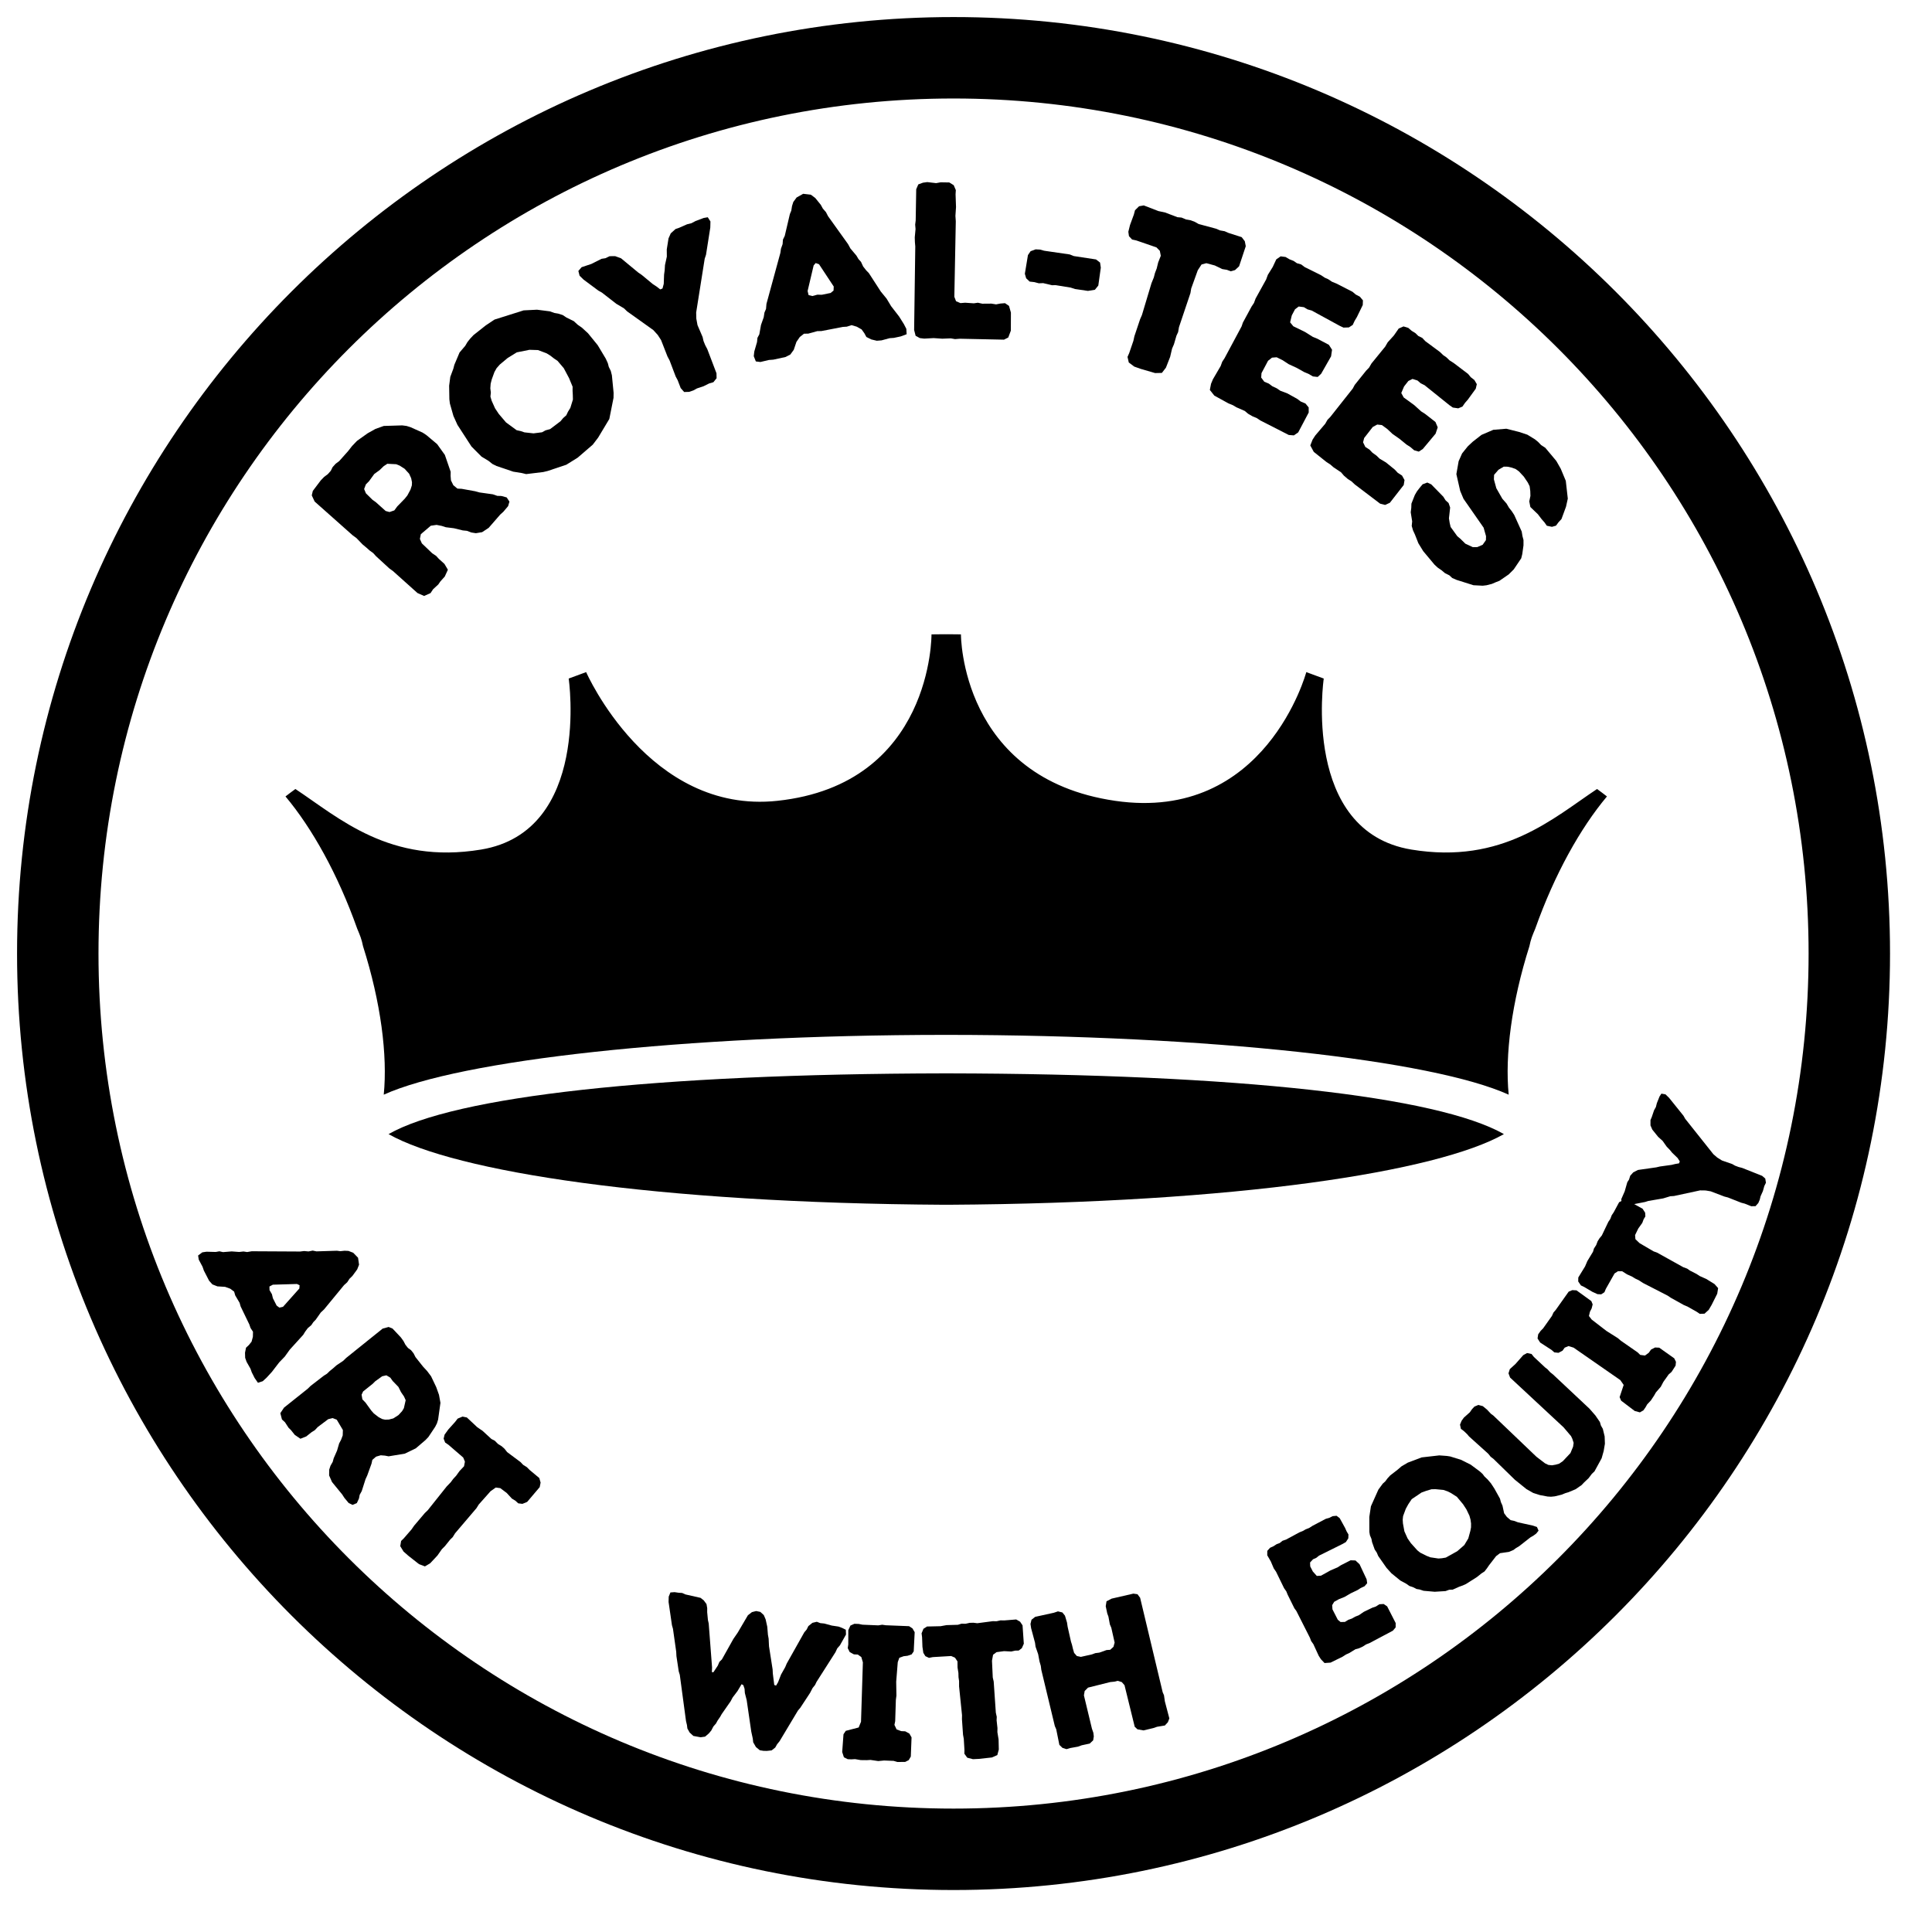
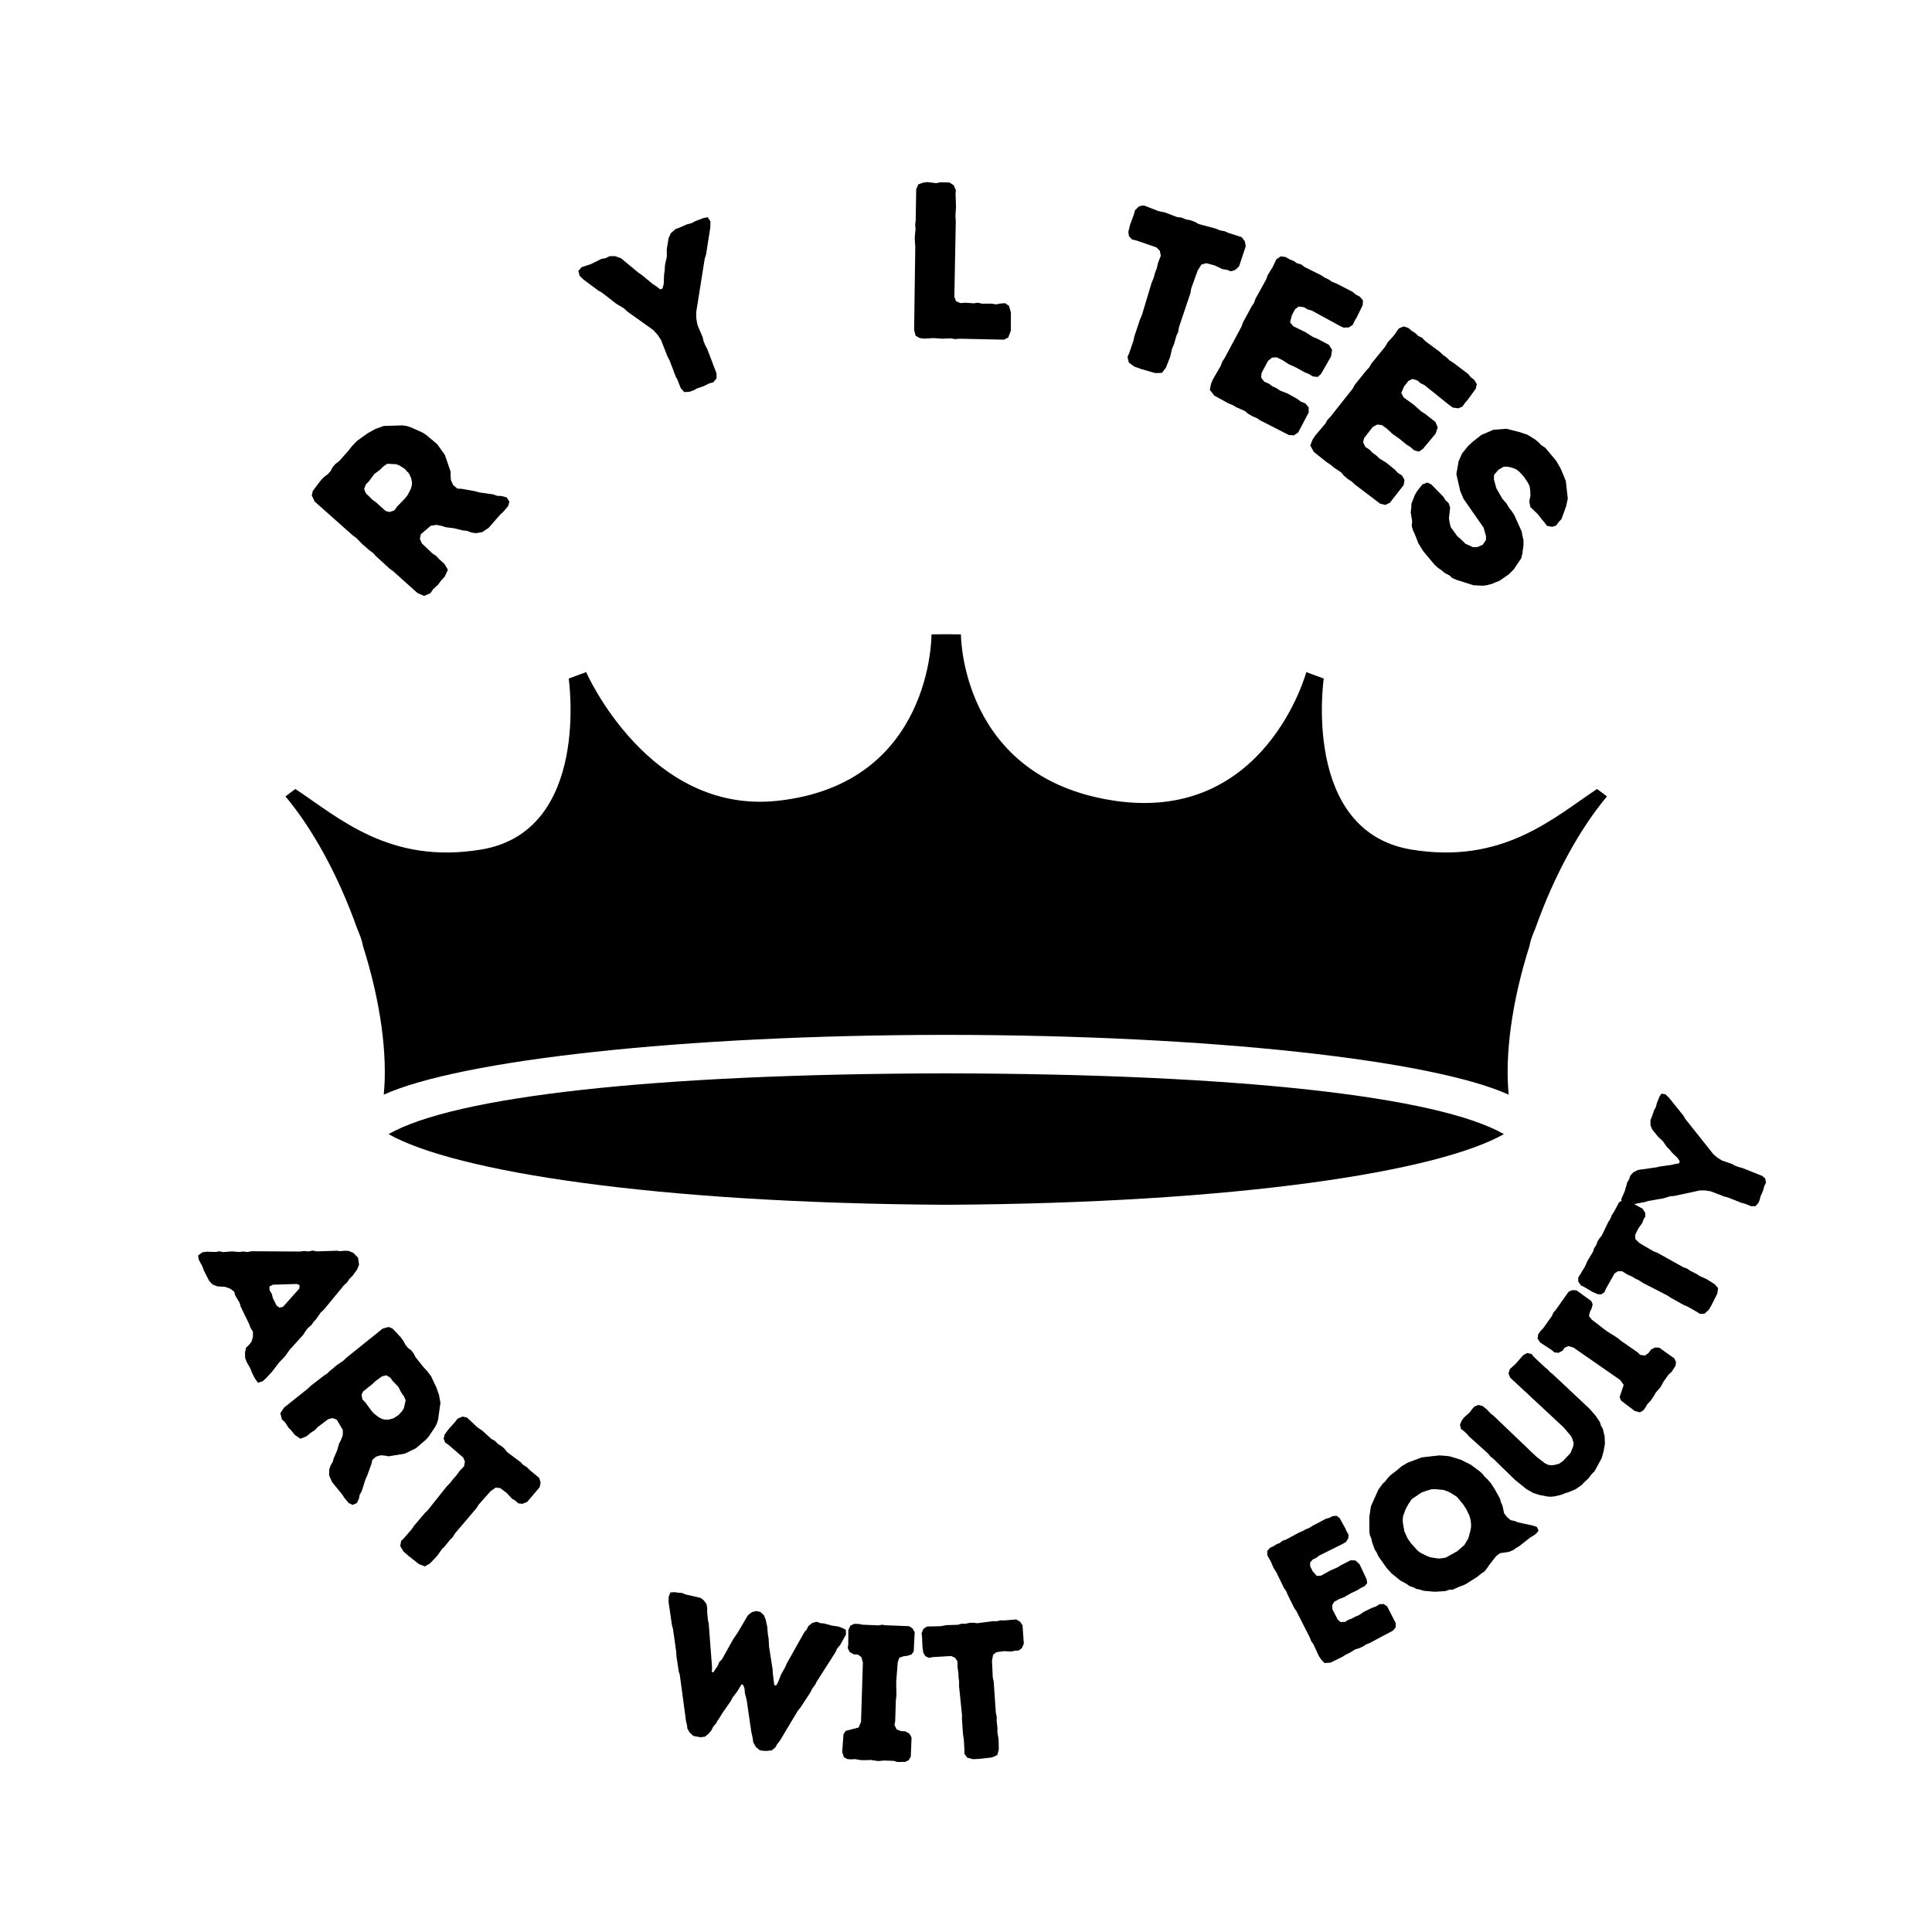
<svg xmlns="http://www.w3.org/2000/svg" version="1.0" preserveAspectRatio="xMidYMid meet" height="1080" viewBox="0 0 810 810" zoomAndPan="magnify" width="1080">
  <defs>
    <g />
    <clipPath id="8581c6b17a">
      <path clip-rule="nonzero" d="M 162 450 L 631 450 L 631 505.16 L 162 505.16 Z M 162 450" />
    </clipPath>
    <clipPath id="a1fbc2fe5c">
      <path clip-rule="nonzero" d="M 119 265.91 L 674 265.91 L 674 459 L 119 459 Z M 119 265.91" />
    </clipPath>
    <clipPath id="b4321ded58">
-       <path clip-rule="nonzero" d="M 7.152 7.152 L 792.402 7.152 L 792.402 792.402 L 7.152 792.402 Z M 7.152 7.152" />
-     </clipPath>
+       </clipPath>
  </defs>
  <rect fill-opacity="1" height="972" y="-81" fill="#ffffff" width="972" x="-81" />
  <rect fill-opacity="1" height="972" y="-81" fill="#ffffff" width="972" x="-81" />
  <g clip-path="url(#8581c6b17a)">
    <path fill-rule="nonzero" fill-opacity="1" d="M 396.707 450.023 C 396.473 450.023 396.242 450.016 396.008 450.016 C 274.309 450.234 190.629 459.664 162.898 475.48 C 190.676 491.215 274.332 504.395 396.008 505.105 C 396.242 505.105 396.473 505.098 396.707 505.098 C 396.941 505.098 397.172 505.105 397.406 505.105 C 519.09 504.395 602.742 491.215 630.516 475.48 C 602.789 459.664 519.105 450.234 397.406 450.016 C 397.172 450.016 396.941 450.023 396.707 450.023" fill="#000000" />
  </g>
  <g clip-path="url(#a1fbc2fe5c)">
    <path fill-rule="nonzero" fill-opacity="1" d="M 669.574 330.793 C 651.258 342.93 630.027 362.516 591.723 356.184 C 545.59 348.555 554.988 284.484 554.988 284.484 L 547.672 281.785 C 547.672 281.785 530.688 344.945 467.535 335.75 C 402.625 326.309 402.879 265.961 402.879 265.961 C 401.055 265.945 399.234 265.922 397.406 265.906 C 397.176 265.906 396.941 265.914 396.707 265.914 C 396.477 265.914 396.242 265.906 396.008 265.906 C 394.184 265.922 392.367 265.945 390.535 265.961 C 390.535 265.961 391.105 328.785 325.887 335.75 C 271.938 341.52 245.742 281.785 245.742 281.785 L 238.426 284.484 C 238.426 284.484 247.824 348.555 201.691 356.184 C 163.391 362.516 142.164 342.93 123.848 330.793 C 122.41 331.816 121.059 332.871 119.691 333.914 C 130.82 347.18 141.645 366.512 149.711 389.211 C 149.727 389.258 149.738 389.301 149.754 389.344 C 150.383 390.812 150.891 392.07 151.211 392.988 C 151.594 394.066 151.922 395.305 152.195 396.68 C 159.672 420.238 162.531 442.418 160.887 458.949 C 192.867 444.465 285.926 433.965 396.008 433.875 C 396.242 433.875 396.473 433.875 396.707 433.875 C 396.941 433.875 397.172 433.875 397.406 433.875 C 507.496 433.965 600.555 444.465 632.527 458.949 C 630.891 442.418 633.746 420.238 641.219 396.68 C 641.5 395.305 641.82 394.066 642.203 392.988 C 642.531 392.07 643.039 390.812 643.668 389.344 C 643.684 389.301 643.695 389.258 643.711 389.211 C 651.77 366.512 662.594 347.18 673.723 333.914 C 672.359 332.871 671.008 331.816 669.574 330.793" fill="#000000" />
  </g>
  <g clip-path="url(#b4321ded58)">
    <path fill-rule="nonzero" fill-opacity="1" d="M 399.777 7.152 C 183.141 7.152 7.152 183.141 7.152 399.777 C 7.152 616.418 183.141 792.402 399.777 792.402 C 616.418 792.402 792.402 616.418 792.402 399.777 C 792.402 183.141 616.418 7.152 399.777 7.152 Z M 399.777 41.293 C 597.965 41.293 758.262 201.59 758.262 399.777 C 758.262 597.965 597.965 758.262 399.777 758.262 C 201.59 758.262 41.293 597.965 41.293 399.777 C 41.293 201.59 201.59 41.293 399.777 41.293 Z M 399.777 41.293" fill="#000000" />
  </g>
  <g fill-opacity="1" fill="#000000">
    <g transform="translate(173.212, 256.393)">
      <g>
        <path d="M 1.812 -7.766 L -8.469 -16.984 L -10 -18.094 L -15.562 -23.203 L -16.766 -24.531 L -18.203 -25.562 L -19.609 -26.812 L -21.188 -28.125 L -23.781 -30.812 L -25.312 -31.922 L -41.297 -46.125 L -42.5 -48.703 L -42.062 -50.578 L -38.734 -54.984 L -37.297 -56.469 L -35.781 -57.594 L -34.531 -59 L -33.766 -60.547 L -32.5 -61.953 L -31 -63.078 L -27.266 -67.266 L -25.594 -69.406 L -23.531 -71.562 L -19.078 -74.734 L -15.812 -76.562 L -12.312 -77.812 L -4.578 -78.047 L -2.766 -77.812 L -1.109 -77.297 L 3.984 -75.016 L 5.562 -73.969 L 10.062 -70.188 L 13.297 -65.672 L 15.734 -58.594 L 15.703 -56.875 L 15.859 -54.984 L 16.844 -52.969 L 18.562 -51.547 L 20.359 -51.453 L 25.984 -50.438 L 27.797 -49.938 L 33.453 -49.141 L 35.281 -48.5 L 37 -48.453 L 39.219 -47.844 L 40.375 -46.078 L 39.812 -44.188 L 37.828 -41.844 L 36.5 -40.641 L 31.656 -35.078 L 28.922 -33.281 L 26.297 -32.844 L 24.422 -33.141 L 22.531 -33.844 L 20.797 -34.016 L 17.109 -34.922 L 13.719 -35.344 L 11.969 -35.906 L 9.828 -36.328 L 7.406 -35.984 L 3.234 -32.438 L 2.828 -30.438 L 3.656 -28.578 L 7.984 -24.438 L 9.625 -23.344 L 10.766 -22.094 L 13.125 -19.969 L 14.562 -17.531 L 13.266 -14.688 L 11.406 -12.609 L 10.547 -11.359 L 8.344 -9.328 L 7.297 -7.734 L 4.594 -6.531 Z M -7.891 -42.406 L -6.656 -44.078 L -3.531 -47.297 L -2.422 -48.672 L -1.109 -51.125 L -0.547 -52.875 L -0.484 -54.203 L -0.828 -55.891 L -1.672 -57.766 L -3.562 -59.844 L -5.625 -61.172 L -7.109 -61.766 L -10.828 -61.953 L -12.359 -60.938 L -14.109 -59.25 L -16.281 -57.688 L -18.484 -54.656 L -19.812 -53.312 L -20.547 -51.359 L -19.797 -49.562 L -17 -46.812 L -15.688 -45.891 L -11.516 -42.156 L -9.906 -41.719 Z M -7.891 -42.406" />
      </g>
    </g>
  </g>
  <g fill-opacity="1" fill="#000000">
    <g transform="translate(210.804, 212.33)">
      <g>
-         <path d="M 31.391 -20.453 L 26.625 -17.484 L 18.781 -14.859 L 16.922 -14.422 L 9.781 -13.562 L 7.984 -14 L 4.391 -14.578 L -2.625 -16.953 L -4.359 -17.812 L -5.938 -19.078 L -8.906 -20.875 L -13.125 -25.109 L -19.016 -34.203 L -20.703 -37.938 L -22.188 -43.156 L -22.406 -44.922 L -22.5 -50.594 L -22.016 -54.328 L -20.75 -57.719 L -20.312 -59.391 L -18.125 -64.562 L -15.75 -67.344 L -14.812 -68.938 L -13.594 -70.453 L -12.281 -71.844 L -7.141 -75.906 L -3.484 -78.344 L 8.734 -82.203 L 14.344 -82.484 L 19.719 -81.797 L 21.672 -81.109 L 23.234 -80.844 L 25.141 -80.234 L 26.656 -79.219 L 29.781 -77.672 L 31.391 -76.188 L 33.125 -74.984 L 35.734 -72.594 L 39.797 -67.594 L 43.172 -61.953 L 44.031 -60.062 L 44.438 -58.5 L 45.266 -56.828 L 45.734 -54.984 L 46.453 -47.641 L 46.422 -45.547 L 44.656 -36.672 L 39.969 -28.859 L 37.719 -25.906 Z M 19.828 -32.422 L 24.156 -35.688 L 25.344 -37.094 L 26.609 -38.203 L 27.344 -39.75 L 28.312 -41.312 L 29.391 -44.812 L 29.344 -46.828 L 29.25 -48.469 L 29.266 -50.203 L 27.766 -53.812 L 25.562 -57.969 L 22.938 -61.047 L 21.453 -62.047 L 19.906 -63.25 L 18.359 -64.203 L 14.766 -65.562 L 11.172 -65.672 L 5.875 -64.609 L 2.047 -62.25 L -1.25 -59.5 L -2.594 -57.984 L -3.516 -56.344 L -4.641 -53.25 L -5.094 -51.453 L -5.234 -49.531 L -5.016 -47.766 L -5.188 -46.047 L -4.688 -44.344 L -3.25 -41.141 L -1.703 -38.812 L 1.344 -35.234 L 5.797 -31.969 L 7.547 -31.578 L 9.062 -31.062 L 12.875 -30.641 L 16.438 -31.094 L 17.922 -31.906 Z M 19.828 -32.422" />
-       </g>
+         </g>
    </g>
  </g>
  <g fill-opacity="1" fill="#000000">
    <g transform="translate(266.653, 173.415)">
      <g>
        <path d="M 18.734 -10.703 L 17.469 -14 L 16.625 -15.578 L 14.078 -22.297 L 13.188 -23.969 L 10.5 -30.844 L 9.109 -32.984 L 7.25 -35.031 L -3.719 -42.859 L -5.047 -44.141 L -8.266 -46.047 L -14.312 -50.75 L -15.766 -51.562 L -21.969 -56.172 L -23.656 -57.812 L -24.172 -59.812 L -22.812 -61.391 L -18.734 -62.75 L -14.453 -64.906 L -12.844 -65.156 L -11.062 -66 L -8.766 -66.031 L -6.281 -65.125 L 0.891 -59.188 L 2.453 -58.109 L 7.016 -54.328 L 8.547 -53.328 L 10.172 -52.078 L 11.109 -52.469 L 11.625 -54.406 L 11.766 -58.281 L 12.016 -60.109 L 12.141 -62.266 L 12.922 -65.828 L 12.891 -68.828 L 13.625 -73.469 L 14.562 -75.578 L 16.562 -77.391 L 18.062 -77.906 L 21.391 -79.375 L 23.219 -79.828 L 24.969 -80.75 L 28.375 -82.031 L 30.078 -82.328 L 31.203 -80.578 L 31.141 -78.016 L 29.344 -66.594 L 28.797 -64.953 L 25.219 -42.391 L 25.281 -39.812 L 25.781 -37.094 L 27.922 -32.109 L 28.297 -30.453 L 29 -28.719 L 29.875 -27.062 L 33.734 -16.922 L 33.781 -14.844 L 32.438 -13.172 L 30.641 -12.641 L 28.281 -11.469 L 25.547 -10.562 L 24.047 -9.734 L 22.297 -9.125 L 20.188 -9.062 Z M 18.734 -10.703" />
      </g>
    </g>
  </g>
  <g fill-opacity="1" fill="#000000">
    <g transform="translate(315.313, 152.298)">
      <g>
-         <path d="M 54.25 -9.594 L 52.281 -9.438 L 50 -9.984 L 47.922 -11.016 L 47.078 -12.578 L 45.922 -14.188 L 43.906 -15.328 L 41.703 -15.984 L 39.734 -15.344 L 38.062 -15.234 L 29.062 -13.5 L 27.344 -13.469 L 23.562 -12.422 L 21.766 -12.391 L 20.016 -11.016 L 18.594 -8.953 L 17.469 -5.625 L 16.031 -3.656 L 14.031 -2.625 L 8.938 -1.516 L 7.062 -1.375 L 3.5 -0.531 L 1.578 -0.766 L 0.703 -2.969 L 0.922 -4.906 L 2.078 -8.906 L 2.25 -10.656 L 3.031 -12.109 L 3.734 -16.047 L 4.875 -19.281 L 5.188 -21.25 L 5.844 -22.781 L 6.031 -24.906 L 11.859 -46.266 L 12.109 -48.016 L 12.797 -49.938 L 12.938 -51.844 L 13.703 -53.422 L 15.844 -62.547 L 16.438 -63.984 L 16.75 -65.938 L 17.297 -67.641 L 18.672 -69.5 L 21.422 -71.047 L 24.641 -70.672 L 26.484 -69.297 L 28.812 -66.422 L 29.672 -64.844 L 30.969 -63.359 L 31.859 -61.641 L 40.234 -49.953 L 41.219 -48.141 L 43.766 -45.109 L 44.578 -43.719 L 45.672 -42.5 L 46.562 -40.578 L 47.797 -39 L 48.969 -37.781 L 53.969 -30.062 L 56.406 -27.078 L 58.297 -23.922 L 61.656 -19.578 L 63.641 -16.422 L 64.672 -14.422 L 64.797 -12.172 L 62.312 -11.25 L 59.453 -10.641 L 57.688 -10.516 Z M 29.25 -28.719 L 32.922 -29.469 L 34.156 -30.469 L 34.234 -32.172 L 28.078 -41.5 L 26.672 -42.016 L 25.812 -41.016 L 23.281 -30.297 L 23.688 -28.578 L 25.281 -28.188 L 27.359 -28.75 Z M 29.25 -28.719" />
-       </g>
+         </g>
    </g>
  </g>
  <g fill-opacity="1" fill="#000000">
    <g transform="translate(376.111, 141.592)">
      <g>
        <path d="M 7.141 -3.25 L 7.625 -38.266 L 7.469 -40.047 L 7.406 -42.094 L 7.734 -45.547 L 7.578 -47.422 L 7.797 -49.188 L 8.016 -62.25 L 8.891 -64.281 L 10.844 -65 L 12.641 -65.25 L 16.359 -64.812 L 18.25 -65.156 L 21.891 -65.094 L 23.734 -63.953 L 24.625 -61.891 L 24.516 -60.109 L 24.703 -54.797 L 24.453 -51.078 L 24.609 -48.812 L 24 -17.156 L 24.719 -15.297 L 26.562 -14.516 L 28.547 -14.672 L 32.172 -14.422 L 33.859 -14.672 L 35.719 -14.266 L 39.547 -14.297 L 41.5 -13.984 L 43.297 -14.328 L 45.25 -14.484 L 46.922 -13.344 L 47.719 -10.531 L 47.688 -2.969 L 46.609 -0.094 L 44.812 0.812 L 26.328 0.422 L 24.281 0.578 L 22.5 0.266 L 18.953 0.406 L 15.312 0.156 L 11.391 0.375 L 9.531 0.156 L 7.766 -0.812 Z M 7.141 -3.25" />
      </g>
    </g>
  </g>
  <g fill-opacity="1" fill="#000000">
    <g transform="translate(421.752, 142.433)">
      <g>
-         <path d="M 7.922 -27.656 L 9.219 -35.484 L 10.328 -37.109 L 12.438 -37.891 L 14.219 -37.797 L 16.031 -37.312 L 26.766 -35.75 L 28.438 -35.078 L 37.766 -33.656 L 39.453 -32.344 L 39.766 -30.219 L 38.719 -22.719 L 37.297 -20.953 L 34.375 -20.469 L 28.938 -21.266 L 27.125 -21.859 L 20.875 -22.875 L 19.25 -22.859 L 15.609 -23.734 L 13.797 -23.656 L 11.891 -24.156 L 9.938 -24.375 L 8.469 -25.766 Z M 7.922 -27.656" />
-       </g>
+         </g>
    </g>
  </g>
  <g fill-opacity="1" fill="#000000">
    <g transform="translate(455.121, 147.017)">
      <g>
        <path d="M 23.141 7.641 L 20.406 6.672 L 18.125 4.953 L 17.594 2.625 L 18.312 0.984 L 20.062 -4.125 L 20.484 -6.062 L 22.891 -13.234 L 23.641 -14.938 L 27.641 -28.281 L 28.625 -30.703 L 29.094 -32.516 L 29.828 -34.438 L 30.453 -37 L 31.547 -39.781 L 31.141 -41.859 L 29.734 -43.297 L 21.344 -46.188 L 19.516 -46.594 L 18.203 -48 L 17.938 -49.844 L 18.641 -52.672 L 20.25 -57.047 L 20.734 -58.859 L 22.438 -60.547 L 24.422 -60.891 L 30.531 -58.531 L 33.359 -57.922 L 38.531 -55.953 L 40.25 -55.797 L 42.141 -55 L 44.094 -54.656 L 45.75 -54.031 L 47.422 -53.094 L 54.734 -51.125 L 56.359 -50.422 L 58.312 -50.078 L 59.938 -49.359 L 65.453 -47.594 L 66.766 -45.891 L 67.172 -43.797 L 64.375 -35.375 L 62.672 -33.781 L 60.844 -33.281 L 59.266 -33.891 L 57.328 -34.203 L 54.188 -35.719 L 50.641 -36.672 L 48.625 -36.125 L 47.047 -33.703 L 44.297 -26.062 L 43.969 -24.109 L 39.172 -9.859 L 38.812 -7.797 L 38.109 -6.266 L 37.062 -2.672 L 36.281 -0.875 L 35.469 2.594 L 33.703 7.125 L 32 9.328 L 29.156 9.391 Z M 23.141 7.641" />
      </g>
    </g>
  </g>
  <g fill-opacity="1" fill="#000000">
    <g transform="translate(499.84, 160.866)">
      <g>
        <path d="M 28.609 15.438 L 27.031 14.391 L 25.312 13.688 L 23.438 12.609 L 22.062 11.438 L 18.531 9.891 L 17.094 9.031 L 15.188 8.25 L 9.281 5 L 7.391 2.625 L 7.891 0.047 L 8.688 -1.859 L 11.938 -7.422 L 12.578 -9.188 L 13.562 -10.688 L 20.703 -24.016 L 21.25 -25.625 L 24.906 -32.375 L 25.891 -33.844 L 26.578 -35.703 L 31 -43.703 L 31.719 -45.656 L 33.75 -48.922 L 35.25 -52.125 L 37.078 -53.391 L 39.141 -53.125 L 40.75 -52.172 L 42.516 -51.469 L 43.891 -50.516 L 45.656 -50.016 L 47.156 -48.891 L 54.016 -45.484 L 55.594 -44.438 L 57.031 -43.797 L 58.594 -42.75 L 60.5 -41.969 L 67.234 -38.516 L 68.547 -37.391 L 70.281 -36.484 L 71.578 -34.938 L 71.5 -32.984 L 69.047 -27.938 L 68.094 -26.344 L 67.297 -24.641 L 65.688 -23.594 L 63.422 -23.516 L 61.828 -24.266 L 50.094 -30.672 L 48.359 -31.156 L 46.828 -32.078 L 44.656 -32.359 L 43.109 -31.203 L 41.75 -28.641 L 41.047 -25.719 L 42.391 -24.078 L 47.266 -21.703 L 50.594 -19.609 L 52.422 -18.875 L 57.297 -16.297 L 58.625 -14.234 L 58.219 -11.469 L 54.062 -4.172 L 52.609 -2.828 L 50.609 -3.047 L 48.75 -4.125 L 47.016 -4.844 L 43.672 -6.703 L 40.438 -8.188 L 37.938 -9.828 L 35.406 -11.078 L 33.453 -10.922 L 31.797 -9.609 L 29.047 -4.422 L 28.922 -2.562 L 30.219 -0.828 L 32.125 -0.031 L 33.547 1.047 L 35.422 1.922 L 36.969 2.969 L 39.875 4.062 L 44.047 6.375 L 45.484 7.469 L 47.469 8.297 L 48.828 9.953 L 48.844 12.078 L 44.438 20.422 L 42.625 21.672 L 40.484 21.5 Z M 28.609 15.438" />
      </g>
    </g>
  </g>
  <g fill-opacity="1" fill="#000000">
    <g transform="translate(542.551, 182.885)">
      <g>
        <path d="M 25.453 20.219 L 24.078 18.922 L 22.5 17.922 L 20.875 16.516 L 19.703 15.141 L 16.5 13 L 15.234 11.891 L 13.516 10.766 L 8.25 6.562 L 6.797 3.875 L 7.75 1.438 L 8.891 -0.312 L 13.062 -5.219 L 13.984 -6.844 L 15.219 -8.125 L 24.609 -20 L 25.422 -21.516 L 30.203 -27.484 L 31.438 -28.766 L 32.438 -30.484 L 38.203 -37.562 L 39.25 -39.375 L 41.828 -42.219 L 43.859 -45.141 L 45.875 -46.031 L 47.875 -45.422 L 49.297 -44.188 L 50.891 -43.203 L 52.094 -42.016 L 53.734 -41.219 L 55.031 -39.844 L 61.172 -35.297 L 62.531 -33.984 L 63.828 -33.094 L 65.203 -31.781 L 66.922 -30.688 L 72.953 -26.109 L 74.047 -24.766 L 75.578 -23.578 L 76.609 -21.828 L 76.172 -19.922 L 72.875 -15.375 L 71.656 -13.969 L 70.578 -12.422 L 68.828 -11.688 L 66.562 -12.016 L 65.125 -13.016 L 54.703 -21.391 L 53.078 -22.188 L 51.734 -23.359 L 49.656 -24.016 L 47.906 -23.156 L 46.109 -20.859 L 44.938 -18.109 L 45.953 -16.25 L 50.344 -13.062 L 53.266 -10.422 L 54.922 -9.359 L 59.266 -5.969 L 60.219 -3.719 L 59.328 -1.062 L 53.953 5.375 L 52.281 6.453 L 50.359 5.906 L 48.703 4.5 L 47.141 3.5 L 44.172 1.078 L 41.25 -0.969 L 39.078 -3.016 L 36.812 -4.672 L 34.859 -4.891 L 32.984 -3.875 L 29.375 0.766 L 28.922 2.562 L 29.875 4.5 L 31.625 5.625 L 32.859 6.922 L 34.531 8.125 L 35.875 9.422 L 38.547 11.016 L 42.234 14.016 L 43.469 15.344 L 45.266 16.5 L 46.297 18.375 L 45.969 20.453 L 40.156 27.906 L 38.156 28.812 L 36.078 28.281 Z M 25.453 20.219" />
      </g>
    </g>
  </g>
  <g fill-opacity="1" fill="#000000">
    <g transform="translate(580.73, 211.639)">
      <g>
        <path d="M 15.953 19.422 L 13.922 16.109 L 12.5 12.5 L 11.688 10.734 L 11.141 8.859 L 11.328 6.938 L 10.719 3.141 L 10.953 1.297 L 11.016 -0.484 L 12.438 -4.094 L 13.328 -5.625 L 14.484 -7.141 L 15.703 -8.594 L 17.672 -9.328 L 19.328 -8.562 L 24.375 -3.406 L 25.328 -1.891 L 26.594 -0.75 L 27.25 1.141 L 26.75 5.672 L 27.047 7.562 L 27.453 9.297 L 30.25 13.172 L 31.562 14.266 L 33.625 16.297 L 36.781 17.766 L 38.625 17.734 L 40.875 16.766 L 42.25 14.812 L 42.297 13.156 L 41.281 9.578 L 32.844 -2.531 L 31.469 -5.797 L 29.859 -12.859 L 30.812 -18.281 L 32.266 -21.547 L 34.656 -24.516 L 36.766 -26.484 L 40.391 -29.312 L 45.344 -31.438 L 50.812 -31.891 L 56.078 -30.562 L 59.594 -29.406 L 62.766 -27.469 L 64.078 -26.406 L 65.375 -25.062 L 67.156 -23.891 L 71.766 -18.375 L 73.609 -15.141 L 75.734 -10.047 L 76.578 -2.594 L 75.828 0.797 L 73.922 5.984 L 72.703 7.297 L 71.625 8.75 L 69.938 9.234 L 67.781 8.781 L 66.812 7.391 L 65.578 5.984 L 64.047 3.969 L 60.875 0.922 L 60.422 -1.438 L 60.906 -3.719 L 60.844 -5.766 L 60.578 -7.781 L 59.812 -9.328 L 58.109 -11.844 L 56.078 -14.016 L 54.688 -15.016 L 53.062 -15.594 L 51.359 -15.969 L 49.734 -16 L 47.516 -14.688 L 45.672 -12.562 L 45.594 -10.656 L 46.609 -6.953 L 49.125 -2.547 L 50.906 -0.516 L 51.922 1.219 L 53.078 2.672 L 54.109 4.25 L 57.25 11.203 L 57.578 13.156 L 58 14.75 L 58 17 L 57.484 20.688 L 57.047 22.438 L 53.922 27.078 L 51.797 29.188 L 47.922 31.859 L 46.359 32.469 L 44.719 33.172 L 42.5 33.734 L 40.906 33.922 L 37.016 33.719 L 29.953 31.484 L 28.141 30.703 L 26.906 29.562 L 25.078 28.656 L 23.656 27.453 L 22.062 26.359 L 20.688 25.094 Z M 15.953 19.422" />
      </g>
    </g>
  </g>
  <g fill-opacity="1" fill="#000000">
    <g transform="translate(82.021, 525.143)">
      <g>
        <path d="M 21.375 45.844 L 20.766 44.141 L 20.703 41.984 L 21.125 39.891 L 22.312 38.781 L 23.453 37.359 L 24 35.312 L 24.047 33.203 L 23.016 31.609 L 22.516 30.141 L 18.859 22.578 L 18.438 21.078 L 16.594 17.953 L 16.141 16.375 L 14.516 15.156 L 12.359 14.375 L 9.125 14.172 L 7.047 13.359 L 5.656 11.828 L 3.453 7.547 L 2.891 5.938 L 1.312 2.969 L 1.031 1.234 L 2.797 -0.094 L 4.562 -0.359 L 8.406 -0.25 L 9.984 -0.531 L 11.469 -0.188 L 15.109 -0.484 L 18.266 -0.25 L 20.062 -0.453 L 21.594 -0.219 L 23.516 -0.547 L 43.844 -0.438 L 45.453 -0.641 L 47.328 -0.469 L 49.078 -0.828 L 50.641 -0.5 L 59.234 -0.766 L 60.641 -0.578 L 62.438 -0.766 L 64.078 -0.688 L 66.062 0.078 L 68.094 2.172 L 68.516 5.078 L 67.734 7.062 L 65.703 9.828 L 64.547 10.938 L 63.547 12.453 L 62.219 13.656 L 53.844 23.828 L 52.453 25.141 L 50.359 28.125 L 49.344 29.172 L 48.5 30.422 L 47.016 31.688 L 45.922 33.156 L 45.109 34.484 L 39.438 40.734 L 37.375 43.609 L 35.016 46.062 L 31.969 50.031 L 29.641 52.562 L 28.125 53.938 L 26.125 54.594 L 24.734 52.594 L 23.531 50.203 L 22.984 48.672 Z M 32.391 19.141 L 33.953 22.219 L 35.094 23.078 L 36.641 22.734 L 43.484 15.062 L 43.578 13.688 L 42.469 13.172 L 32.375 13.469 L 30.938 14.234 L 30.984 15.75 L 31.984 17.453 Z M 32.391 19.141" />
      </g>
    </g>
  </g>
  <g fill-opacity="1" fill="#000000">
    <g transform="translate(112.331, 587.307)">
      <g>
        <path d="M 6.75 2.844 L 16.672 -5.062 L 17.906 -6.266 L 23.406 -10.516 L 24.781 -11.391 L 25.953 -12.531 L 27.297 -13.609 L 28.703 -14.859 L 31.562 -16.781 L 32.797 -17.984 L 48.094 -30.281 L 50.609 -30.969 L 52.25 -30.297 L 55.734 -26.594 L 56.828 -25.078 L 57.641 -23.516 L 58.703 -22.172 L 60 -21.234 L 61.062 -19.906 L 61.859 -18.344 L 65.062 -14.312 L 66.75 -12.484 L 68.406 -10.281 L 70.562 -5.75 L 71.719 -2.516 L 72.328 0.844 L 71.344 7.875 L 70.844 9.469 L 70.125 10.891 L 67.281 15.156 L 66.078 16.422 L 61.984 19.922 L 57.391 22.141 L 50.594 23.266 L 49.062 22.969 L 47.297 22.828 L 45.359 23.391 L 43.781 24.734 L 43.422 26.359 L 41.641 31.281 L 40.922 32.844 L 39.328 37.844 L 38.469 39.391 L 38.172 40.938 L 37.281 42.859 L 35.484 43.625 L 33.859 42.844 L 32.047 40.672 L 31.156 39.281 L 26.875 34.047 L 25.656 31.281 L 25.688 28.859 L 26.234 27.203 L 27.156 25.594 L 27.578 24.062 L 28.984 20.859 L 29.859 17.859 L 30.656 16.359 L 31.359 14.484 L 31.422 12.234 L 28.859 7.906 L 27.125 7.234 L 25.281 7.688 L 20.906 10.969 L 19.656 12.297 L 18.328 13.125 L 16.047 14.938 L 13.625 15.891 L 11.25 14.266 L 9.641 12.25 L 8.656 11.297 L 7.156 8.984 L 5.875 7.797 L 5.203 5.172 Z M 39.594 -0.625 L 40.922 0.75 L 43.328 4.078 L 44.406 5.297 L 46.438 6.859 L 47.938 7.641 L 49.109 7.891 L 50.719 7.844 L 52.547 7.375 L 54.719 5.984 L 56.25 4.328 L 57 3.062 L 57.75 -0.266 L 57.062 -1.812 L 55.797 -3.656 L 54.703 -5.844 L 52.312 -8.312 L 51.312 -9.719 L 49.656 -10.703 L 47.891 -10.297 L 44.969 -8.188 L 43.922 -7.141 L 39.906 -3.938 L 39.266 -2.562 Z M 39.594 -0.625" />
      </g>
    </g>
  </g>
  <g fill-opacity="1" fill="#000000">
    <g transform="translate(154.072, 637.812)">
      <g>
        <path d="M 17.094 14.422 L 15.109 12.672 L 13.734 10.422 L 14.094 8.25 L 15.25 7.109 L 18.5 3.359 L 19.531 1.859 L 24.016 -3.438 L 25.266 -4.641 L 33.219 -14.625 L 34.891 -16.359 L 35.922 -17.75 L 37.188 -19.125 L 38.594 -21.078 L 40.484 -23.078 L 40.844 -25.016 L 40.141 -26.719 L 33.984 -32.047 L 32.562 -33.016 L 31.922 -34.656 L 32.328 -36.344 L 33.891 -38.5 L 36.75 -41.688 L 37.797 -43.047 L 39.844 -43.906 L 41.656 -43.531 L 46.031 -39.438 L 48.25 -37.922 L 51.969 -34.5 L 53.375 -33.781 L 54.703 -32.438 L 56.266 -31.469 L 57.469 -30.391 L 58.547 -29.016 L 64.141 -24.844 L 65.266 -23.672 L 66.812 -22.703 L 67.953 -21.547 L 72.031 -18.141 L 72.578 -16.234 L 72.203 -14.328 L 66.938 -8.125 L 64.953 -7.312 L 63.203 -7.531 L 62.078 -8.578 L 60.531 -9.531 L 58.359 -11.891 L 55.672 -13.906 L 53.781 -14.156 L 51.594 -12.609 L 46.641 -7.031 L 45.688 -5.5 L 36.734 5.016 L 35.734 6.625 L 34.625 7.719 L 32.469 10.406 L 31.203 11.672 L 29.328 14.344 L 26.266 17.609 L 24.078 18.906 L 21.609 17.969 Z M 17.094 14.422" />
      </g>
    </g>
  </g>
  <g fill-opacity="1" fill="#000000">
    <g transform="translate(194.642, 670.096)">
      <g />
    </g>
  </g>
  <g fill-opacity="1" fill="#000000">
    <g transform="translate(268.363, 722.297)">
      <g>
        <path d="M 19.828 2.391 L 19.641 0.922 L 19.25 -0.719 L 16.641 -20.125 L 16.203 -21.547 L 15.234 -27.969 L 15.141 -29.812 L 13.781 -39.406 L 13.359 -40.906 L 11.938 -50.672 L 12 -52.906 L 12.719 -54.656 L 14.469 -54.781 L 16.156 -54.531 L 17.641 -54.438 L 19 -53.828 L 25.344 -52.391 L 26.672 -51.359 L 27.844 -49.781 L 28.141 -48.047 L 28.125 -46.391 L 28.438 -43.109 L 28.766 -41.625 L 30.172 -23.203 L 30.094 -21.25 L 30.734 -21.203 L 32.562 -23.953 L 33.25 -25.547 L 34.297 -26.578 L 39.109 -35.172 L 40.906 -37.781 L 45.203 -45.094 L 46.891 -46.406 L 48.656 -46.859 L 50.406 -46.5 L 51.859 -45.172 L 52.641 -43.344 L 52.984 -41.781 L 53.312 -40.312 L 53.594 -36.922 L 53.891 -35.281 L 54.047 -32.078 L 55.562 -22.391 L 55.641 -20.703 L 56.25 -15.859 L 57.016 -15.609 L 57.844 -17.016 L 59.094 -20.234 L 60.844 -23.344 L 61.484 -24.859 L 68.828 -37.922 L 69.828 -39.109 L 70.547 -40.547 L 72.25 -41.922 L 74.094 -42.359 L 75.547 -41.797 L 77.234 -41.625 L 80.391 -40.766 L 83.203 -40.344 L 84.75 -39.766 L 86.25 -39.016 L 86.328 -37.016 L 83.781 -32.484 L 82.672 -31.234 L 81.906 -29.594 L 73.969 -17.156 L 73.359 -15.875 L 72.328 -14.594 L 71.234 -12.5 L 67.172 -6.312 L 66.172 -5.125 L 58.484 7.703 L 57.453 8.969 L 56.656 10.375 L 55.156 11.562 L 53.125 11.781 L 51.719 11.75 L 50.188 11.5 L 48.562 10.156 L 47.422 8.172 L 47.234 6.562 L 46.609 3.688 L 44.688 -9.516 L 43.922 -12.5 L 43.797 -14.266 L 43.281 -15.781 L 42.547 -16.188 L 40.844 -13.312 L 38.781 -10.594 L 37.969 -9.047 L 34.234 -3.688 L 33.562 -2.5 L 32.516 -0.984 L 31.812 0.297 L 30.719 1.547 L 29.859 3.203 L 28.875 4.391 L 27.25 5.797 L 25.359 6.062 L 22.328 5.5 L 20.781 4.078 Z M 19.828 2.391" />
      </g>
    </g>
  </g>
  <g fill-opacity="1" fill="#000000">
    <g transform="translate(349.078, 737.301)">
      <g>
        <path d="M 27.172 1.422 L 25.562 0.953 L 21.578 0.797 L 19.125 1.031 L 15.906 0.562 L 14.281 0.656 L 11.766 0.625 L 9.422 0.219 L 7.875 0.312 L 6.328 0.25 L 4.734 -0.547 L 4.016 -2.766 L 4.562 -10.203 L 5.516 -11.641 L 10.922 -13.047 L 11.906 -15.453 L 12.688 -40.359 L 12.031 -42.578 L 10.547 -43.625 L 8.922 -43.703 L 7.172 -44.656 L 6.344 -46.312 L 6.562 -47.844 L 6.578 -53.859 L 7.469 -55.781 L 9.125 -56.516 L 10.984 -56.453 L 12.5 -56.141 L 19.156 -55.859 L 20.797 -56.125 L 22.25 -55.906 L 32.062 -55.516 L 33.5 -54.562 L 34.406 -52.984 L 34 -44.953 L 33.125 -43.688 L 31.406 -43.109 L 29.781 -42.922 L 27.969 -42.266 L 27.312 -40.438 L 26.656 -32.234 L 26.75 -26.406 L 26.516 -24.609 L 26.234 -15.688 L 25.922 -14.141 L 26.828 -12.234 L 28.766 -11.516 L 30.453 -11.438 L 32.188 -10.484 L 33.094 -8.891 L 32.781 -0.859 L 31.906 0.641 L 30.422 1.391 Z M 27.172 1.422" />
      </g>
    </g>
  </g>
  <g fill-opacity="1" fill="#000000">
    <g transform="translate(389.301, 738.983)">
      <g>
        <path d="M 21.141 -1.562 L 18.609 -1.438 L 16.219 -2.062 L 15.016 -3.734 L 15.047 -5.297 L 14.766 -9.984 L 14.453 -11.688 L 14 -18.234 L 14.031 -19.875 L 12.797 -31.938 L 12.797 -34.188 L 12.562 -35.812 L 12.516 -37.578 L 12.156 -39.859 L 12.125 -42.438 L 11.078 -44 L 9.484 -44.688 L 1.781 -44.234 L 0.172 -43.922 L -1.328 -44.625 L -2.188 -46.016 L -2.562 -48.516 L -2.719 -52.578 L -2.922 -54.203 L -2.125 -56.125 L -0.641 -57.062 L 5.031 -57.188 L 7.531 -57.641 L 12.312 -57.781 L 13.766 -58.234 L 15.562 -58.219 L 17.219 -58.594 L 18.781 -58.641 L 20.422 -58.438 L 26.953 -59.297 L 28.516 -59.266 L 30.188 -59.641 L 31.719 -59.609 L 36.75 -60.016 L 38.375 -59.078 L 39.406 -57.547 L 39.938 -49.844 L 39.109 -47.984 L 37.812 -46.984 L 36.359 -46.953 L 34.672 -46.578 L 31.656 -46.734 L 28.5 -46.312 L 27.047 -45.219 L 26.594 -42.719 L 26.922 -35.672 L 27.312 -33.984 L 28.203 -20.953 L 28.594 -19.188 L 28.531 -17.719 L 28.891 -14.469 L 28.859 -12.781 L 29.359 -9.719 L 29.453 -5.484 L 28.828 -3.156 L 26.547 -2.156 Z M 21.141 -1.562" />
      </g>
    </g>
  </g>
  <g fill-opacity="1" fill="#000000">
    <g transform="translate(438.925, 735.152)">
      <g>
-         <path d="M 5.219 -3.609 L 3.906 -10.125 L 3.312 -11.5 L -2.359 -35.094 L -2.562 -36.719 L -3.109 -38.594 L -3.672 -41.625 L -4.766 -44.781 L -4.984 -46.406 L -6.625 -52.531 L -6.891 -54.297 L -6.469 -56.062 L -4.922 -57.281 L 2.906 -59 L 4.625 -59.578 L 6.484 -59.125 L 7.562 -57.781 L 8.422 -54.906 L 8.688 -53.125 L 10.078 -46.938 L 10.516 -45.547 L 10.906 -43.891 L 11.406 -42.172 L 12.547 -40.859 L 14.234 -40.5 L 18.891 -41.547 L 20.281 -42.062 L 21.969 -42.281 L 25 -43.359 L 26.531 -43.469 L 27.906 -44.719 L 28.391 -46.5 L 27 -52.688 L 26.391 -54.125 L 25.781 -57.406 L 25.297 -58.703 L 24.656 -61.734 L 24.984 -63.797 L 27.141 -64.922 L 36.25 -67.016 L 37.969 -66.766 L 39.078 -65.281 L 48.547 -25.625 L 49.078 -24.422 L 49.453 -21.828 L 51.328 -14.703 L 50.719 -13.109 L 49.453 -11.734 L 46.172 -11.188 L 44.625 -10.656 L 40.516 -9.672 L 37.969 -10.125 L 36.812 -11.203 L 32.531 -28.625 L 31.375 -29.938 L 29.672 -30.453 L 28.266 -30.109 L 26.547 -29.938 L 17.234 -27.609 L 15.828 -26.188 L 15.516 -24.359 L 18.875 -10.391 L 19.469 -8.688 L 19.656 -7.156 L 19.391 -5.516 L 17.953 -4.156 L 14.609 -3.438 L 13 -2.859 L 9.797 -2.281 L 8.234 -1.812 L 6.547 -2.328 Z M 5.219 -3.609" />
-       </g>
+         </g>
    </g>
  </g>
  <g fill-opacity="1" fill="#000000">
    <g transform="translate(549.988, 701)">
      <g>
        <path d="M 24.188 -12.125 L 22.734 -11.562 L 21.422 -10.703 L 19.797 -9.953 L 18.328 -9.562 L 15.594 -7.906 L 14.328 -7.344 L 12.875 -6.406 L 7.844 -3.938 L 5.328 -3.766 L 3.812 -5.359 L 2.891 -6.797 L 0.641 -11.688 L -0.266 -12.953 L -0.797 -14.359 L -6.484 -25.594 L -7.312 -26.719 L -10.141 -32.438 L -10.703 -33.828 L -11.641 -35.156 L -14.984 -42.031 L -15.953 -43.438 L -17.203 -46.375 L -18.688 -48.938 L -18.672 -50.797 L -17.5 -52.094 L -16.078 -52.734 L -14.781 -53.578 L -13.453 -54.078 L -12.297 -55.016 L -10.797 -55.531 L -5.188 -58.562 L -3.734 -59.141 L -2.609 -59.812 L -1.141 -60.375 L 0.297 -61.297 L 5.875 -64.234 L 7.25 -64.609 L 8.719 -65.344 L 10.375 -65.5 L 11.688 -64.5 L 13.938 -60.422 L 14.578 -58.984 L 15.359 -57.656 L 15.297 -56.047 L 14.281 -54.484 L 12.984 -53.734 L 3.031 -48.797 L 1.859 -47.859 L 0.516 -47.266 L -0.734 -45.922 L -0.672 -44.281 L 0.422 -42.141 L 2.094 -40.281 L 3.844 -40.391 L 7.812 -42.594 L 10.797 -43.875 L 12.188 -44.766 L 16.266 -46.844 L 18.312 -46.766 L 20.016 -45.172 L 22.984 -38.844 L 23.203 -37.219 L 22.094 -35.953 L 20.484 -35.203 L 19.172 -34.359 L 16.297 -32.984 L 13.734 -31.484 L 11.406 -30.562 L 9.375 -29.438 L 8.531 -28.031 L 8.656 -26.266 L 10.891 -21.906 L 12.062 -20.953 L 13.875 -21 L 15.328 -21.906 L 16.75 -22.391 L 18.219 -23.219 L 19.688 -23.797 L 21.828 -25.25 L 25.391 -26.969 L 26.812 -27.438 L 28.328 -28.406 L 30.109 -28.516 L 31.578 -27.531 L 35.156 -20.531 L 35.141 -18.703 L 34 -17.344 Z M 24.188 -12.125" />
      </g>
    </g>
  </g>
  <g fill-opacity="1" fill="#000000">
    <g transform="translate(593.764, 678.976)">
      <g>
        <path d="M 43.203 -30.766 L 41.844 -29.953 L 40.734 -29.125 L 38.891 -28.344 L 35.125 -27.797 L 33.5 -26.578 L 30.5 -22.703 L 29.703 -21.531 L 28.625 -20.141 L 27.312 -19.281 L 25.438 -17.781 L 20.828 -14.859 L 19.516 -14.266 L 17.984 -13.719 L 15.297 -12.516 L 13.797 -12.453 L 12.281 -11.906 L 7.75 -11.625 L 3.078 -12.031 L 1.406 -12.578 L 0.125 -12.781 L -1.312 -13.531 L -2.859 -14.047 L -4.109 -14.938 L -6.688 -16.344 L -10.406 -19.375 L -12.453 -21.641 L -15.938 -26.609 L -16.562 -28.078 L -17.422 -29.359 L -18.516 -32.422 L -18.781 -33.797 L -19.422 -35.328 L -19.656 -36.703 L -19.672 -42.984 L -19 -47.453 L -15.875 -54.438 L -14.047 -56.938 L -12.953 -57.938 L -12.031 -59.188 L -10.906 -60.406 L -7.891 -62.734 L -6.188 -64.203 L -3.562 -65.75 L 2.266 -67.953 L 9.672 -68.797 L 12.859 -68.562 L 14.266 -68.344 L 18.781 -66.938 L 22.812 -64.922 L 26.609 -62.109 L 27.828 -61 L 28.625 -59.938 L 29.891 -58.75 L 31.312 -57.094 L 32.766 -54.875 L 35.125 -50.625 L 35.484 -49.234 L 36.156 -47.719 L 36.844 -44.547 L 38.016 -42.969 L 39.594 -41.641 L 41.031 -41.344 L 42.656 -40.734 L 48.906 -39.359 L 50.609 -38.781 L 51.281 -37.234 L 50.312 -36.031 L 49.203 -35.203 L 47.844 -34.406 Z M 17.203 -28.625 L 20.141 -31.188 L 21.828 -33.984 L 22.688 -37.141 L 22.969 -38.594 L 22.984 -40.25 L 22.766 -41.844 L 22.297 -43.531 L 21.031 -46.172 L 19.625 -48.328 L 17.031 -51.438 L 14.438 -53.078 L 13.094 -53.734 L 11.406 -54.312 L 8.172 -54.625 L 6.438 -54.609 L 4.312 -53.984 L 2.234 -53.234 L -1.891 -50.453 L -3.312 -48.344 L -4.391 -46.375 L -5.516 -43.344 L -5.672 -41.844 L -5.578 -40.297 L -4.969 -36.969 L -3.625 -33.984 L -2.25 -32 L 0.469 -28.984 L 1.656 -28.031 L 4.297 -26.703 L 5.938 -26.062 L 9.297 -25.562 L 10.766 -25.672 L 12.406 -25.953 Z M 17.203 -28.625" />
      </g>
    </g>
  </g>
  <g fill-opacity="1" fill="#000000">
    <g transform="translate(646.945, 638.554)">
      <g>
        <path d="M 19.047 -18.781 L 17.234 -17.078 L 16.172 -15.953 L 13.641 -14.188 L 10.656 -12.938 L 9.344 -12.547 L 7.781 -11.906 L 4.875 -11.203 L 3.344 -11.047 L 1.906 -11.125 L -1.344 -11.734 L -4.141 -12.625 L -6.984 -14.25 L -11.828 -18.156 L -20.797 -26.906 L -21.984 -27.812 L -22.953 -29.031 L -31.047 -36.328 L -31.844 -37.281 L -33.203 -38.562 L -34.453 -39.516 L -34.828 -41.266 L -34.172 -42.875 L -33.203 -44.219 L -30.703 -46.453 L -29.812 -47.734 L -28.797 -48.828 L -27.172 -49.516 L -25.281 -49.031 L -23.531 -47.594 L -21.828 -45.781 L -20.875 -45.094 L -2.781 -27.797 L 0.812 -25.047 L 2.219 -24.375 L 3.75 -24.219 L 5.281 -24.484 L 6.75 -24.906 L 8.266 -25.938 L 11.469 -29.344 L 12.578 -32.016 L 12.812 -33.625 L 12.266 -35.312 L 11.734 -36.438 L 8.594 -40.141 L -13.828 -61 L -14.5 -62.781 L -13.953 -64.531 L -11.547 -66.734 L -8.312 -70.406 L -6.719 -71.281 L -4.844 -70.891 L -3.875 -69.672 L 0.828 -65.266 L 1.828 -64.5 L 2.984 -63.234 L 4.156 -62.312 L 19.453 -47.953 L 21.922 -45.125 L 23.812 -42.375 L 24.25 -40.891 L 25.047 -39.5 L 25.812 -36.328 L 25.922 -33.266 L 25.406 -30.203 L 24.547 -27.156 L 21.547 -21.672 L 20.469 -20.656 Z M 19.047 -18.781" />
      </g>
    </g>
  </g>
  <g fill-opacity="1" fill="#000000">
    <g transform="translate(685.499, 596.238)">
      <g>
        <path d="M 15.312 -21.062 L 14.109 -20.016 L 11.891 -16.906 L 10.797 -14.828 L 8.75 -12.469 L 7.984 -11.125 L 6.641 -9.094 L 5.094 -7.453 L 4.359 -6.156 L 3.5 -4.938 L 2.031 -4.094 L -0.125 -4.672 L -5.828 -9 L -6.469 -10.484 L -4.766 -15.594 L -6.172 -17.625 L -25.766 -31.234 L -27.891 -31.891 L -29.5 -31.219 L -30.406 -29.953 L -32.094 -29.062 L -33.844 -29.25 L -34.969 -30.25 L -39.781 -33.375 L -40.875 -35.078 L -40.609 -36.812 L -39.578 -38.266 L -38.531 -39.328 L -34.844 -44.531 L -34.188 -45.969 L -33.266 -47.031 L -27.828 -54.703 L -26.312 -55.344 L -24.547 -55.25 L -18.328 -50.75 L -17.766 -49.375 L -18.188 -47.688 L -18.906 -46.297 L -19.328 -44.5 L -18.188 -43.016 L -11.969 -38.219 L -7.234 -35.234 L -5.906 -34.109 L 1.109 -29.234 L 2.172 -28.188 L 4.172 -27.922 L 5.75 -29.078 L 6.703 -30.422 L 8.391 -31.297 L 10.141 -31.219 L 16.422 -26.766 L 17.156 -25.281 L 17 -23.688 Z M 15.312 -21.062" />
      </g>
    </g>
  </g>
  <g fill-opacity="1" fill="#000000">
    <g transform="translate(707.829, 564.844)">
      <g>
        <path d="M 9.781 -17.766 L 8.562 -15.688 L 6.797 -14.078 L 4.828 -14 L 3.594 -14.828 L -0.312 -17.047 L -1.844 -17.688 L -7.344 -20.75 L -8.625 -21.625 L -18.938 -26.922 L -20.781 -28.109 L -22.188 -28.766 L -23.641 -29.656 L -25.641 -30.547 L -27.75 -31.875 L -29.531 -31.859 L -30.922 -30.938 L -34.562 -24.5 L -35.172 -23.062 L -36.516 -22.188 L -38.078 -22.266 L -40.266 -23.266 L -43.609 -25.25 L -45.016 -25.922 L -46.156 -27.578 L -46.125 -29.25 L -43.281 -33.891 L -42.328 -36.125 L -39.953 -40.047 L -39.547 -41.406 L -38.609 -42.859 L -38.031 -44.406 L -37.25 -45.656 L -36.25 -46.875 L -33.531 -52.562 L -32.703 -53.797 L -32.109 -55.344 L -31.281 -56.578 L -29 -60.812 L -27.406 -61.641 L -25.625 -61.641 L -19.172 -58.078 L -18.094 -56.422 L -18 -54.859 L -18.719 -53.672 L -19.297 -52.125 L -20.984 -49.766 L -22.312 -47.031 L -22.172 -45.312 L -20.422 -43.641 L -14.578 -40.219 L -13.031 -39.641 L -2.094 -33.562 L -0.484 -32.969 L 0.672 -32.156 L 3.453 -30.734 L 4.812 -29.844 L 7.516 -28.641 L 10.969 -26.516 L 12.5 -24.797 L 12.125 -22.438 Z M 9.781 -17.766" />
      </g>
    </g>
  </g>
  <g fill-opacity="1" fill="#000000">
    <g transform="translate(730.253, 523.215)">
      <g>
        <path d="M 3.953 -17.5 L 1.203 -18.594 L -0.234 -18.969 L -5.812 -21.172 L -7.312 -21.562 L -13.047 -23.75 L -15.172 -24.109 L -17.469 -24.141 L -28.438 -21.781 L -29.969 -21.688 L -32.953 -20.781 L -39.219 -19.703 L -40.547 -19.281 L -46.875 -18.047 L -48.812 -17.922 L -50.344 -18.734 L -50.531 -20.453 L -49.094 -23.734 L -48 -27.562 L -47.266 -28.703 L -46.781 -30.266 L -45.516 -31.688 L -43.547 -32.703 L -35.859 -33.797 L -34.328 -34.156 L -29.453 -34.828 L -27.984 -35.188 L -26.297 -35.484 L -26 -36.297 L -26.906 -37.719 L -29.219 -39.953 L -30.188 -41.141 L -31.453 -42.438 L -33.203 -44.906 L -35.062 -46.578 L -37.516 -49.625 L -38.281 -51.391 L -38.281 -53.625 L -37.75 -54.859 L -36.781 -57.719 L -36.016 -59.094 L -35.609 -60.703 L -34.484 -63.516 L -33.703 -64.703 L -31.984 -64.406 L -30.469 -62.922 L -24.438 -55.422 L -23.75 -54.188 L -11.906 -39.297 L -10.266 -37.891 L -8.312 -36.672 L -4.047 -35.203 L -2.812 -34.5 L -1.359 -33.953 L 0.156 -33.562 L 8.531 -30.234 L 9.844 -29.094 L 10.125 -27.344 L 9.438 -25.938 L 8.844 -23.828 L 7.859 -21.641 L 7.531 -20.25 L 6.922 -18.828 L 5.75 -17.516 Z M 3.953 -17.5" />
      </g>
    </g>
  </g>
</svg>